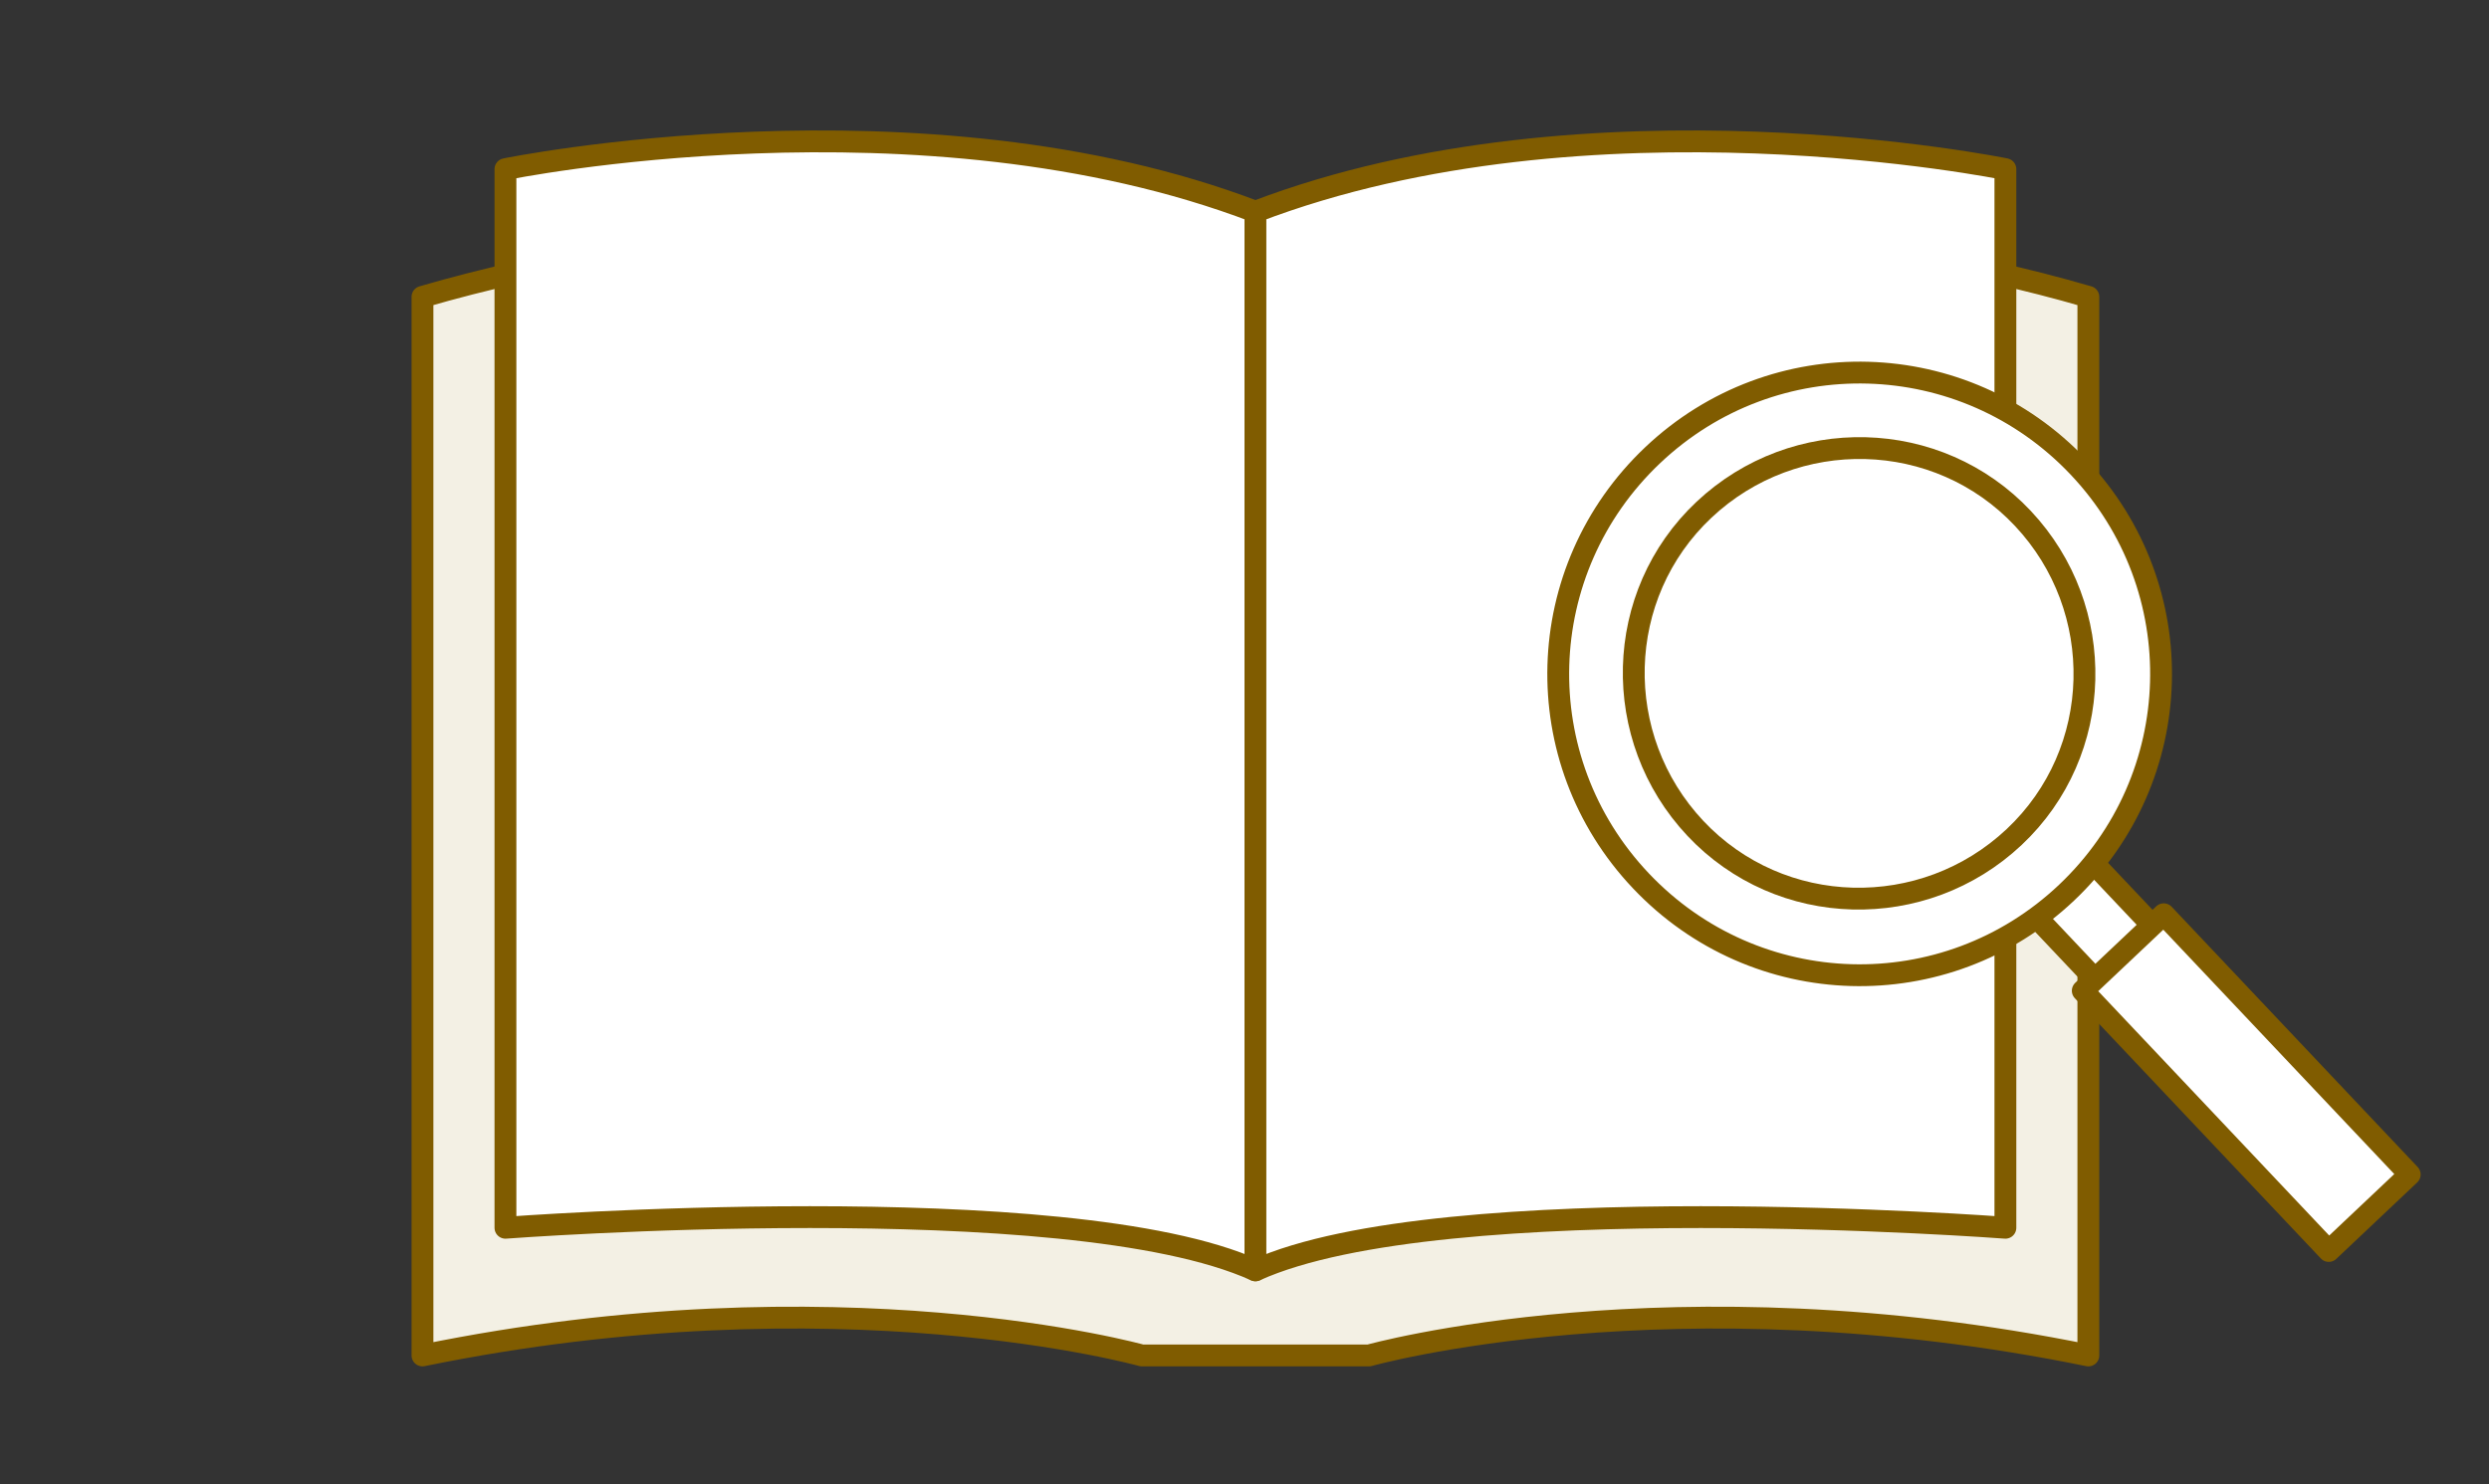
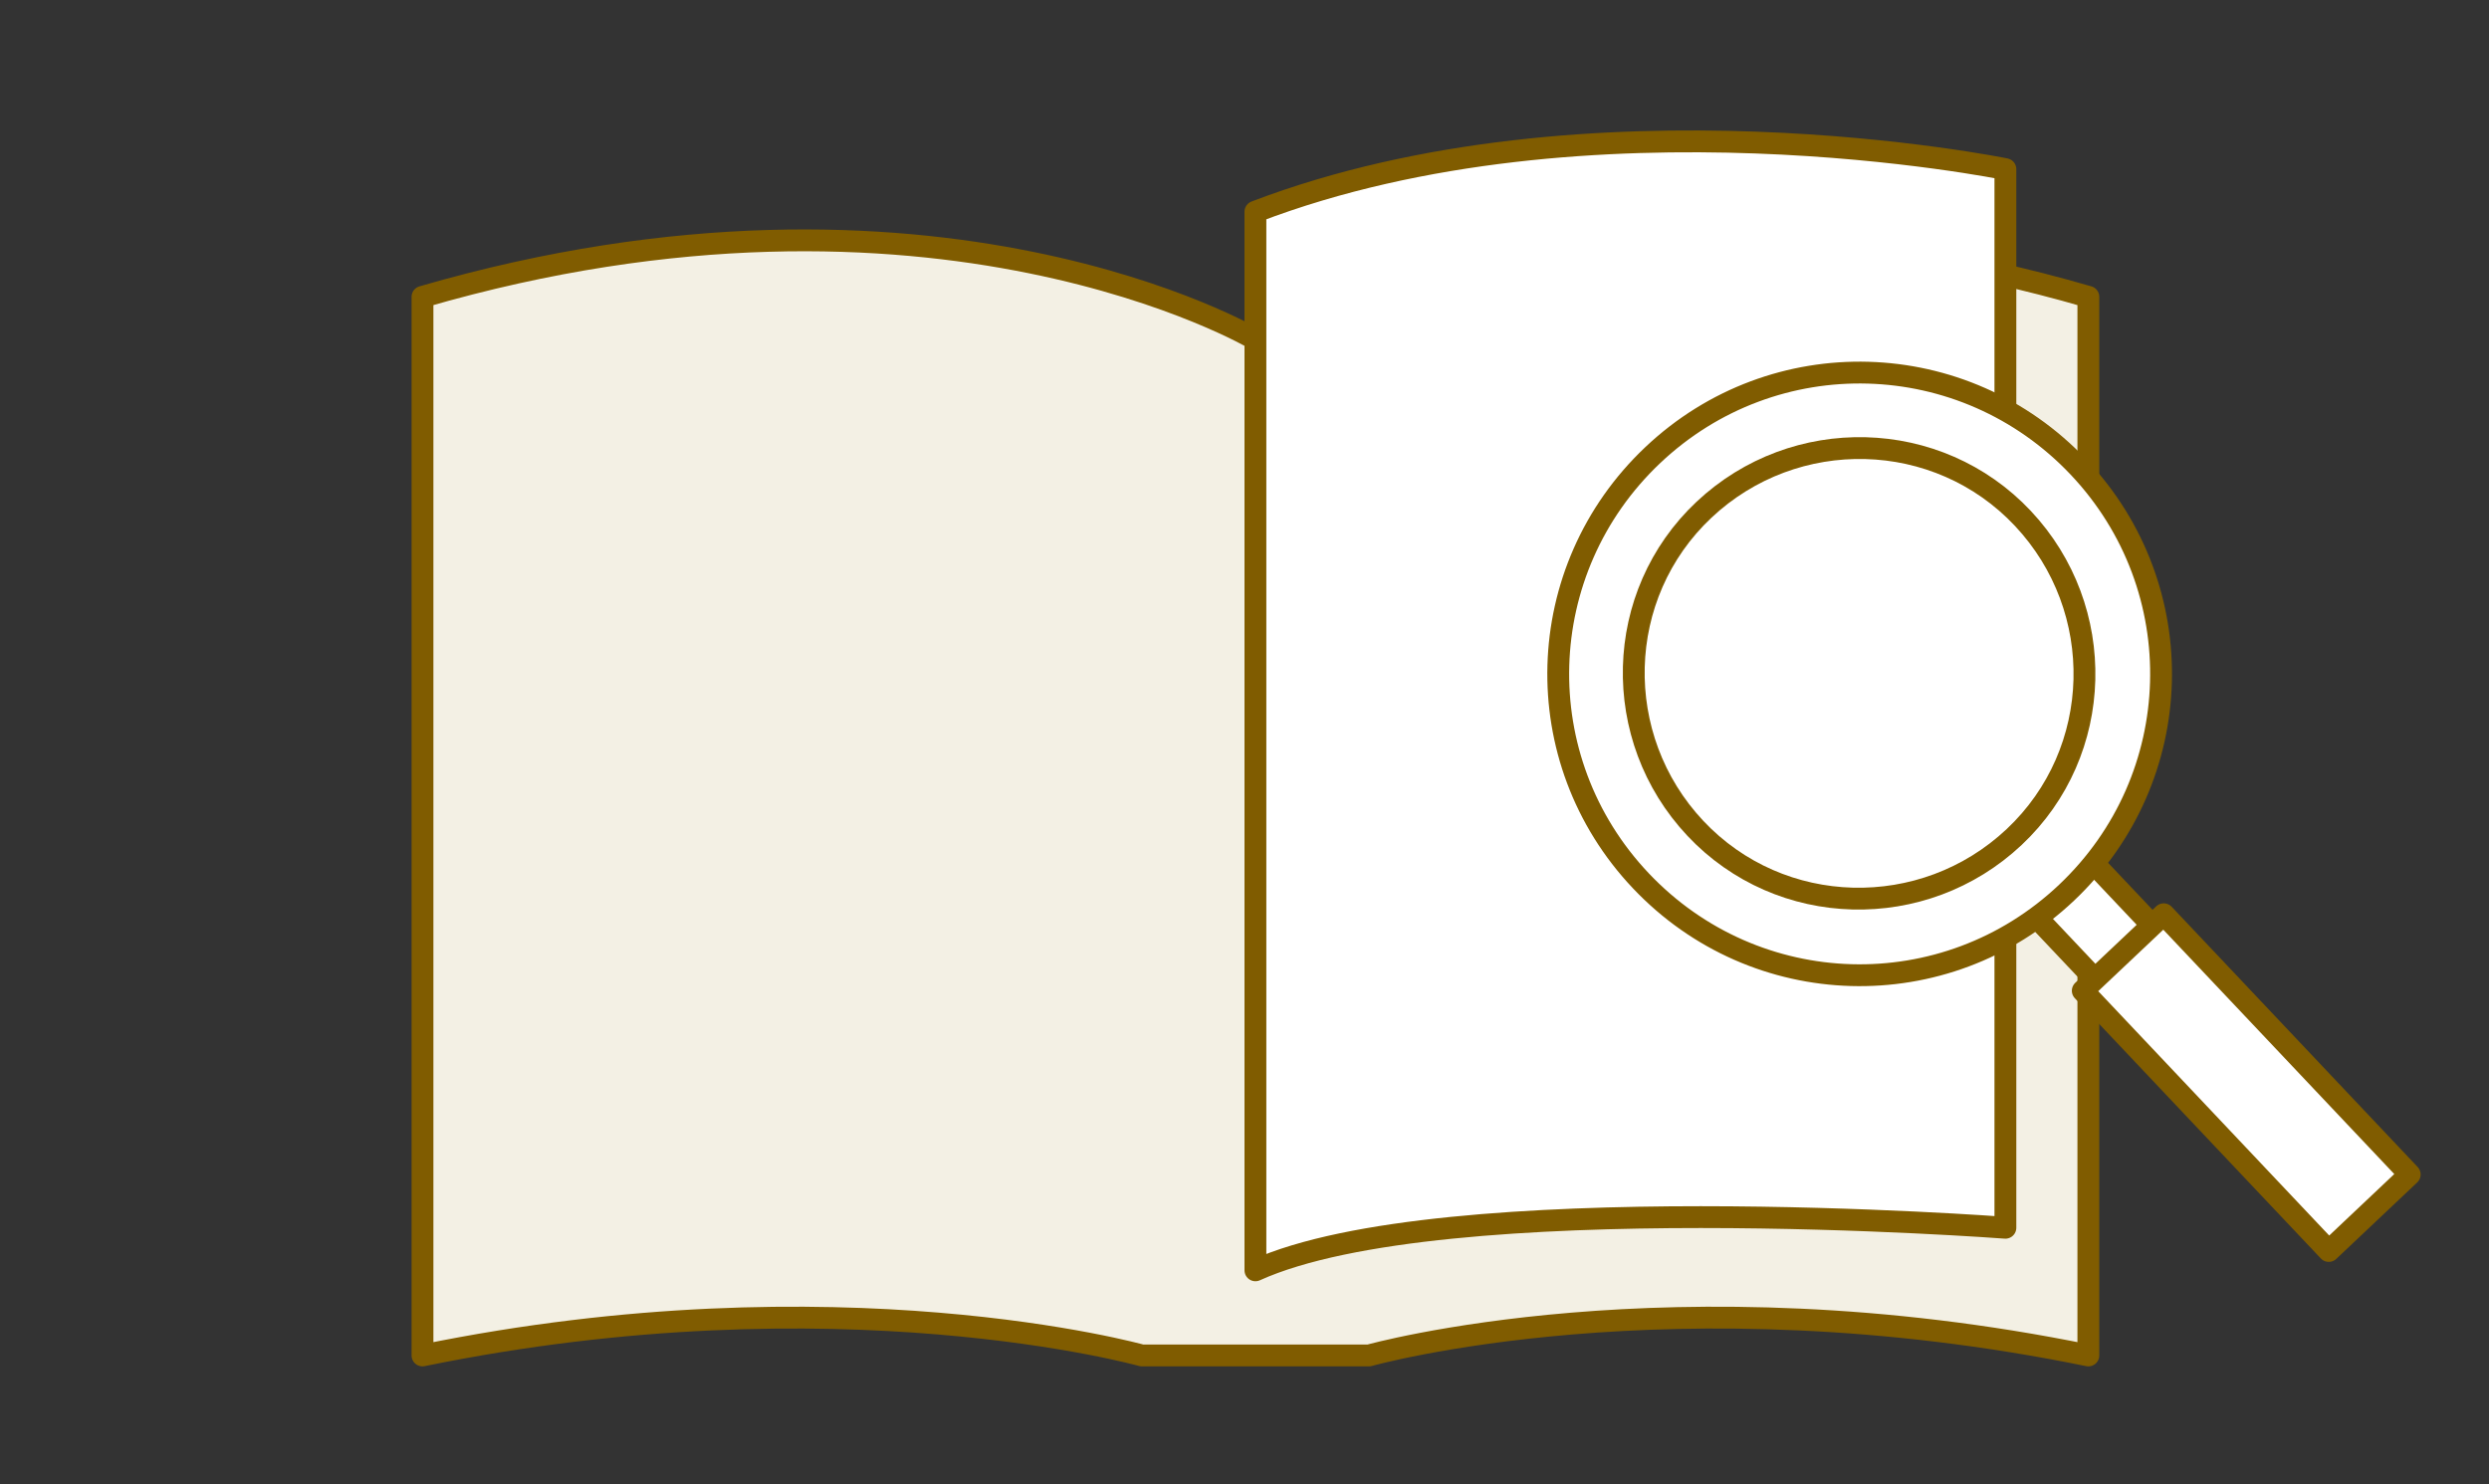
<svg xmlns="http://www.w3.org/2000/svg" version="1.1" x="0px" y="0px" viewBox="0 0 228 136" style="enable-background:new 0 0 228 136;" xml:space="preserve">
  <rect x="0" y="0" width="228" height="136" fill="#333333" stroke="none" />
  <style type="text/css">
	.st0{fill:#FFFFFF;}
	.st1{fill:#B8921C;}
	.st2{fill:url(#);}
	.st3{fill:url(#SVGID_1_);}
	.st4{fill:url(#SVGID_00000145056541803264086860000014983420069088897947_);}
	.st5{fill:#FFFFFF;stroke:#231815;stroke-width:9.000000e-02;}
	
		.st6{fill:url(#SVGID_00000126284529583521729850000017850705660495757735_);stroke:#231815;stroke-width:9.000000e-02;stroke-linejoin:round;}
	
		.st7{fill:url(#SVGID_00000078728416878881716450000015513894189634064260_);stroke:#231815;stroke-width:9.000000e-02;stroke-linejoin:round;}
	
		.st8{fill:url(#SVGID_00000044880676945832687330000007178320967328075439_);stroke:#231815;stroke-width:9.000000e-02;stroke-linejoin:round;}
	
		.st9{fill:url(#SVGID_00000165945734966846130520000004642085722125799610_);stroke:#231815;stroke-width:9.000000e-02;stroke-linejoin:round;}
	
		.st10{fill:url(#SVGID_00000116930706849511227410000016122967921000623494_);stroke:#231815;stroke-width:9.000000e-02;stroke-linejoin:round;}
	
		.st11{fill:url(#SVGID_00000073722767492938137320000015146925599758025908_);stroke:#231815;stroke-width:9.000000e-02;stroke-linejoin:round;}
	.st12{fill:url(#SVGID_00000074442106028933813920000015614377302074733486_);}
	.st13{fill:url(#SVGID_00000153694632215900600840000007157194237012599705_);}
	
		.st14{fill:url(#SVGID_00000126297132498088771990000004415976333083090093_);stroke:#231815;stroke-width:9.000000e-02;stroke-linejoin:round;}
	
		.st15{fill:url(#SVGID_00000031197352452121389340000015249872911764536207_);stroke:#231815;stroke-width:9.000000e-02;stroke-linejoin:round;}
	
		.st16{fill:url(#SVGID_00000100347757322264240510000006742815236689919617_);stroke:#231815;stroke-width:9.000000e-02;stroke-linejoin:round;}
	
		.st17{fill:url(#SVGID_00000110443973885577447520000008796019356364502169_);stroke:#231815;stroke-width:9.000000e-02;stroke-linejoin:round;}
	
		.st18{fill:url(#SVGID_00000096032367790878083940000005184818623976746900_);stroke:#231815;stroke-width:9.000000e-02;stroke-linejoin:round;}
	
		.st19{fill:url(#SVGID_00000023255851184453194030000001403173077437338289_);stroke:#231815;stroke-width:9.000000e-02;stroke-linejoin:round;}
	.st20{clip-path:url(#SVGID_00000071525531140780333180000000344915475359358367_);}
	.st21{fill:#F3F0E4;stroke:#805C00;stroke-width:2;stroke-linecap:round;stroke-linejoin:round;stroke-miterlimit:10;}
	.st22{fill:#FFFFFF;stroke:#805C00;stroke-width:2;stroke-linecap:round;stroke-linejoin:round;stroke-miterlimit:10;}
	.st23{opacity:0.9;fill:#F3F0E4;}
	.st24{fill:url(#SVGID_00000144329441945784461610000011185374982170192517_);}
	.st25{fill:#DBDBDB;}
	.st26{fill:#3E2B24;}
	.st27{fill:#132227;}
	.st28{fill:#F1DA1F;}
	.st29{fill:#00B8DE;}
	.st30{fill:#FFF5DB;}
	.st31{fill:#83590C;}
	.st32{fill:#F15226;}
	.st33{fill:#FCEFD7;}
	.st34{fill:#905C00;}
	.st35{fill:#C58F3D;}
	.st36{fill:#D19F55;}
	.st37{fill:#B38654;}
	.st38{fill:#00C9F1;}
	.st39{clip-path:url(#SVGID_00000083088948595711147080000017933620964532242608_);fill:#8FC749;}
	.st40{clip-path:url(#SVGID_00000083088948595711147080000017933620964532242608_);fill:#FFFFFF;}
	.st41{clip-path:url(#SVGID_00000030453192869884129610000005857574056522998423_);fill:#F6C4D4;}
	.st42{fill:url(#SVGID_00000173868321922152263440000003763021051113315221_);}
	.st43{clip-path:url(#SVGID_00000140719020316323145330000011340459983406843030_);fill:#8FC749;}
	.st44{clip-path:url(#SVGID_00000140719020316323145330000011340459983406843030_);fill:#FFFFFF;}
	.st45{clip-path:url(#SVGID_00000142160615098820056720000015873277932140994978_);fill:#F6C4D4;}
	.st46{fill:none;stroke:#00559C;stroke-width:0.415;stroke-miterlimit:10;}
	.st47{fill:none;stroke:#231815;stroke-width:0.25;stroke-miterlimit:10;}
	.st48{fill:#F5D6A9;stroke:#000000;stroke-width:2;stroke-linecap:round;stroke-linejoin:round;stroke-miterlimit:10;}
	.st49{fill:#9D7223;stroke:#000000;stroke-width:2;stroke-linecap:round;stroke-linejoin:round;stroke-miterlimit:10;}
	.st50{fill:#A36210;stroke:#000000;stroke-width:2;stroke-linecap:round;stroke-linejoin:round;stroke-miterlimit:10;}
	.st51{fill:#FFFFFF;stroke:#000000;stroke-width:2;stroke-linecap:round;stroke-linejoin:round;stroke-miterlimit:10;}
	.st52{fill:#CB9E1F;stroke:#000000;stroke-width:2;stroke-linecap:round;stroke-linejoin:round;stroke-miterlimit:10;}
	.st53{fill:#EDE148;}
	.st54{fill:#F0D81A;stroke:#000000;stroke-width:2;stroke-linecap:round;stroke-linejoin:round;stroke-miterlimit:10;}
	.st55{fill:#F6E774;stroke:#000000;stroke-width:2;stroke-linecap:round;stroke-linejoin:round;stroke-miterlimit:10;}
	.st56{fill:#FFF7C3;stroke:#000000;stroke-width:2;stroke-linecap:round;stroke-linejoin:round;stroke-miterlimit:10;}
	.st57{fill:#FFF8E2;stroke:#000000;stroke-width:2;stroke-linecap:round;stroke-linejoin:round;stroke-miterlimit:10;}
	.st58{fill:#8D999D;stroke:#000000;stroke-width:2;stroke-linecap:round;stroke-linejoin:round;stroke-miterlimit:10;}
	.st59{fill:#ADC1BA;stroke:#000000;stroke-width:2;stroke-linecap:round;stroke-linejoin:round;stroke-miterlimit:10;}
	.st60{fill:#F5E568;stroke:#000000;stroke-width:2;stroke-linecap:round;stroke-linejoin:round;stroke-miterlimit:10;}
	.st61{fill:#1C6D2A;stroke:#000000;stroke-width:2;stroke-linecap:round;stroke-linejoin:round;stroke-miterlimit:10;}
	.st62{fill:#90700F;stroke:#000000;stroke-width:2;stroke-linecap:round;stroke-linejoin:round;stroke-miterlimit:10;}
	.st63{fill:#C5904D;stroke:#000000;stroke-width:2;stroke-linecap:round;stroke-linejoin:round;stroke-miterlimit:10;}
	.st64{fill:#151515;stroke:#000000;stroke-width:2;stroke-linecap:round;stroke-linejoin:round;stroke-miterlimit:10;}
	.st65{fill:#9E7E0E;stroke:#000000;stroke-width:2;stroke-linecap:round;stroke-linejoin:round;stroke-miterlimit:10;}
	.st66{fill:#94650F;stroke:#000000;stroke-width:2;stroke-linecap:round;stroke-linejoin:round;stroke-miterlimit:10;}
	.st67{fill:#F3E04D;stroke:#000000;stroke-width:2;stroke-linecap:round;stroke-linejoin:round;stroke-miterlimit:10;}
	.st68{fill:#94830E;stroke:#000000;stroke-width:2;stroke-linecap:round;stroke-linejoin:round;stroke-miterlimit:10;}
	.st69{fill:#CFD020;stroke:#000000;stroke-width:2;stroke-linecap:round;stroke-linejoin:round;stroke-miterlimit:10;}
	.st70{fill:#CB9A1F;stroke:#000000;stroke-width:2;stroke-linecap:round;stroke-linejoin:round;stroke-miterlimit:10;}
	.st71{fill:#735A00;}
	.st72{fill:#806400;}
	.st73{fill:#F0D81A;}
	.st74{fill:none;stroke:#F0D81A;stroke-width:7;stroke-miterlimit:10;}
	.st75{clip-path:url(#SVGID_00000059274445769391789880000002314558151209481859_);fill:#805C00;}
	.st76{clip-path:url(#SVGID_00000059274445769391789880000002314558151209481859_);}
	.st77{fill:#9D7A00;stroke:#000000;stroke-width:2;stroke-linecap:round;stroke-linejoin:round;stroke-miterlimit:10;}
	.st78{fill:#BE8F12;stroke:#000000;stroke-width:2;stroke-linecap:round;stroke-linejoin:round;stroke-miterlimit:10;}
	.st79{fill:#8A6B00;stroke:#000000;stroke-width:2;stroke-linecap:round;stroke-linejoin:round;stroke-miterlimit:10;}
	.st80{fill:#9A7C00;stroke:#000000;stroke-width:2;stroke-linecap:round;stroke-linejoin:round;stroke-miterlimit:10;}
	.st81{clip-path:url(#SVGID_00000143577667250062202240000016853991309934742153_);fill:#8B5C11;}
	.st82{clip-path:url(#SVGID_00000143577667250062202240000016853991309934742153_);}
	.st83{opacity:0.47;fill:#FFFFFF;stroke:#805C00;stroke-width:2;stroke-linecap:round;stroke-linejoin:round;stroke-miterlimit:10;}
</style>
  <g id="レイヤー_2">
</g>
  <g id="レイヤー_1">
    <g>
      <path class="st21" d="M115,31.1c0,0-29.5-17.5-76.3-3.9v97c38.1-7.8,65.9,0,65.9,0H115h10.4c0,0,27.7-7.8,65.9,0v-97    C144.5,13.6,115,31.1,115,31.1z" />
-       <path class="st22" d="M115,116.4c-17.2-7.8-68.7-3.9-68.7-3.9v-97c0,0,38.1-7.8,68.7,3.9V116.4z" />
      <path class="st22" d="M115,116.4c17.2-7.8,68.7-3.9,68.7-3.9v-97c0,0-38.1-7.8-68.7,3.9V116.4z" />
    </g>
    <g>
      <rect x="194.3" y="72.3" transform="matrix(0.727 -0.687 0.687 0.727 -8.311 160.818)" class="st22" width="7.2" height="37.1" />
      <rect x="200.6" y="82.7" transform="matrix(0.727 -0.687 0.687 0.727 -11.863 168.47)" class="st22" width="10.2" height="32.8" />
      <path class="st22" d="M190.4,42.8c10.5,11.1,10,28.5-1.1,39c-11.1,10.5-28.5,10-39-1.1c-10.5-11.1-10-28.5,1.1-39    C162.5,31.2,179.9,31.7,190.4,42.8z" />
      <path class="st22" d="M185.3,47.5c7.8,8.3,7.5,21.4-0.8,29.2c-8.3,7.8-21.4,7.5-29.2-0.8c-7.8-8.3-7.5-21.4,0.8-29.2    C164.4,38.9,177.5,39.2,185.3,47.5z" />
    </g>
  </g>
</svg>